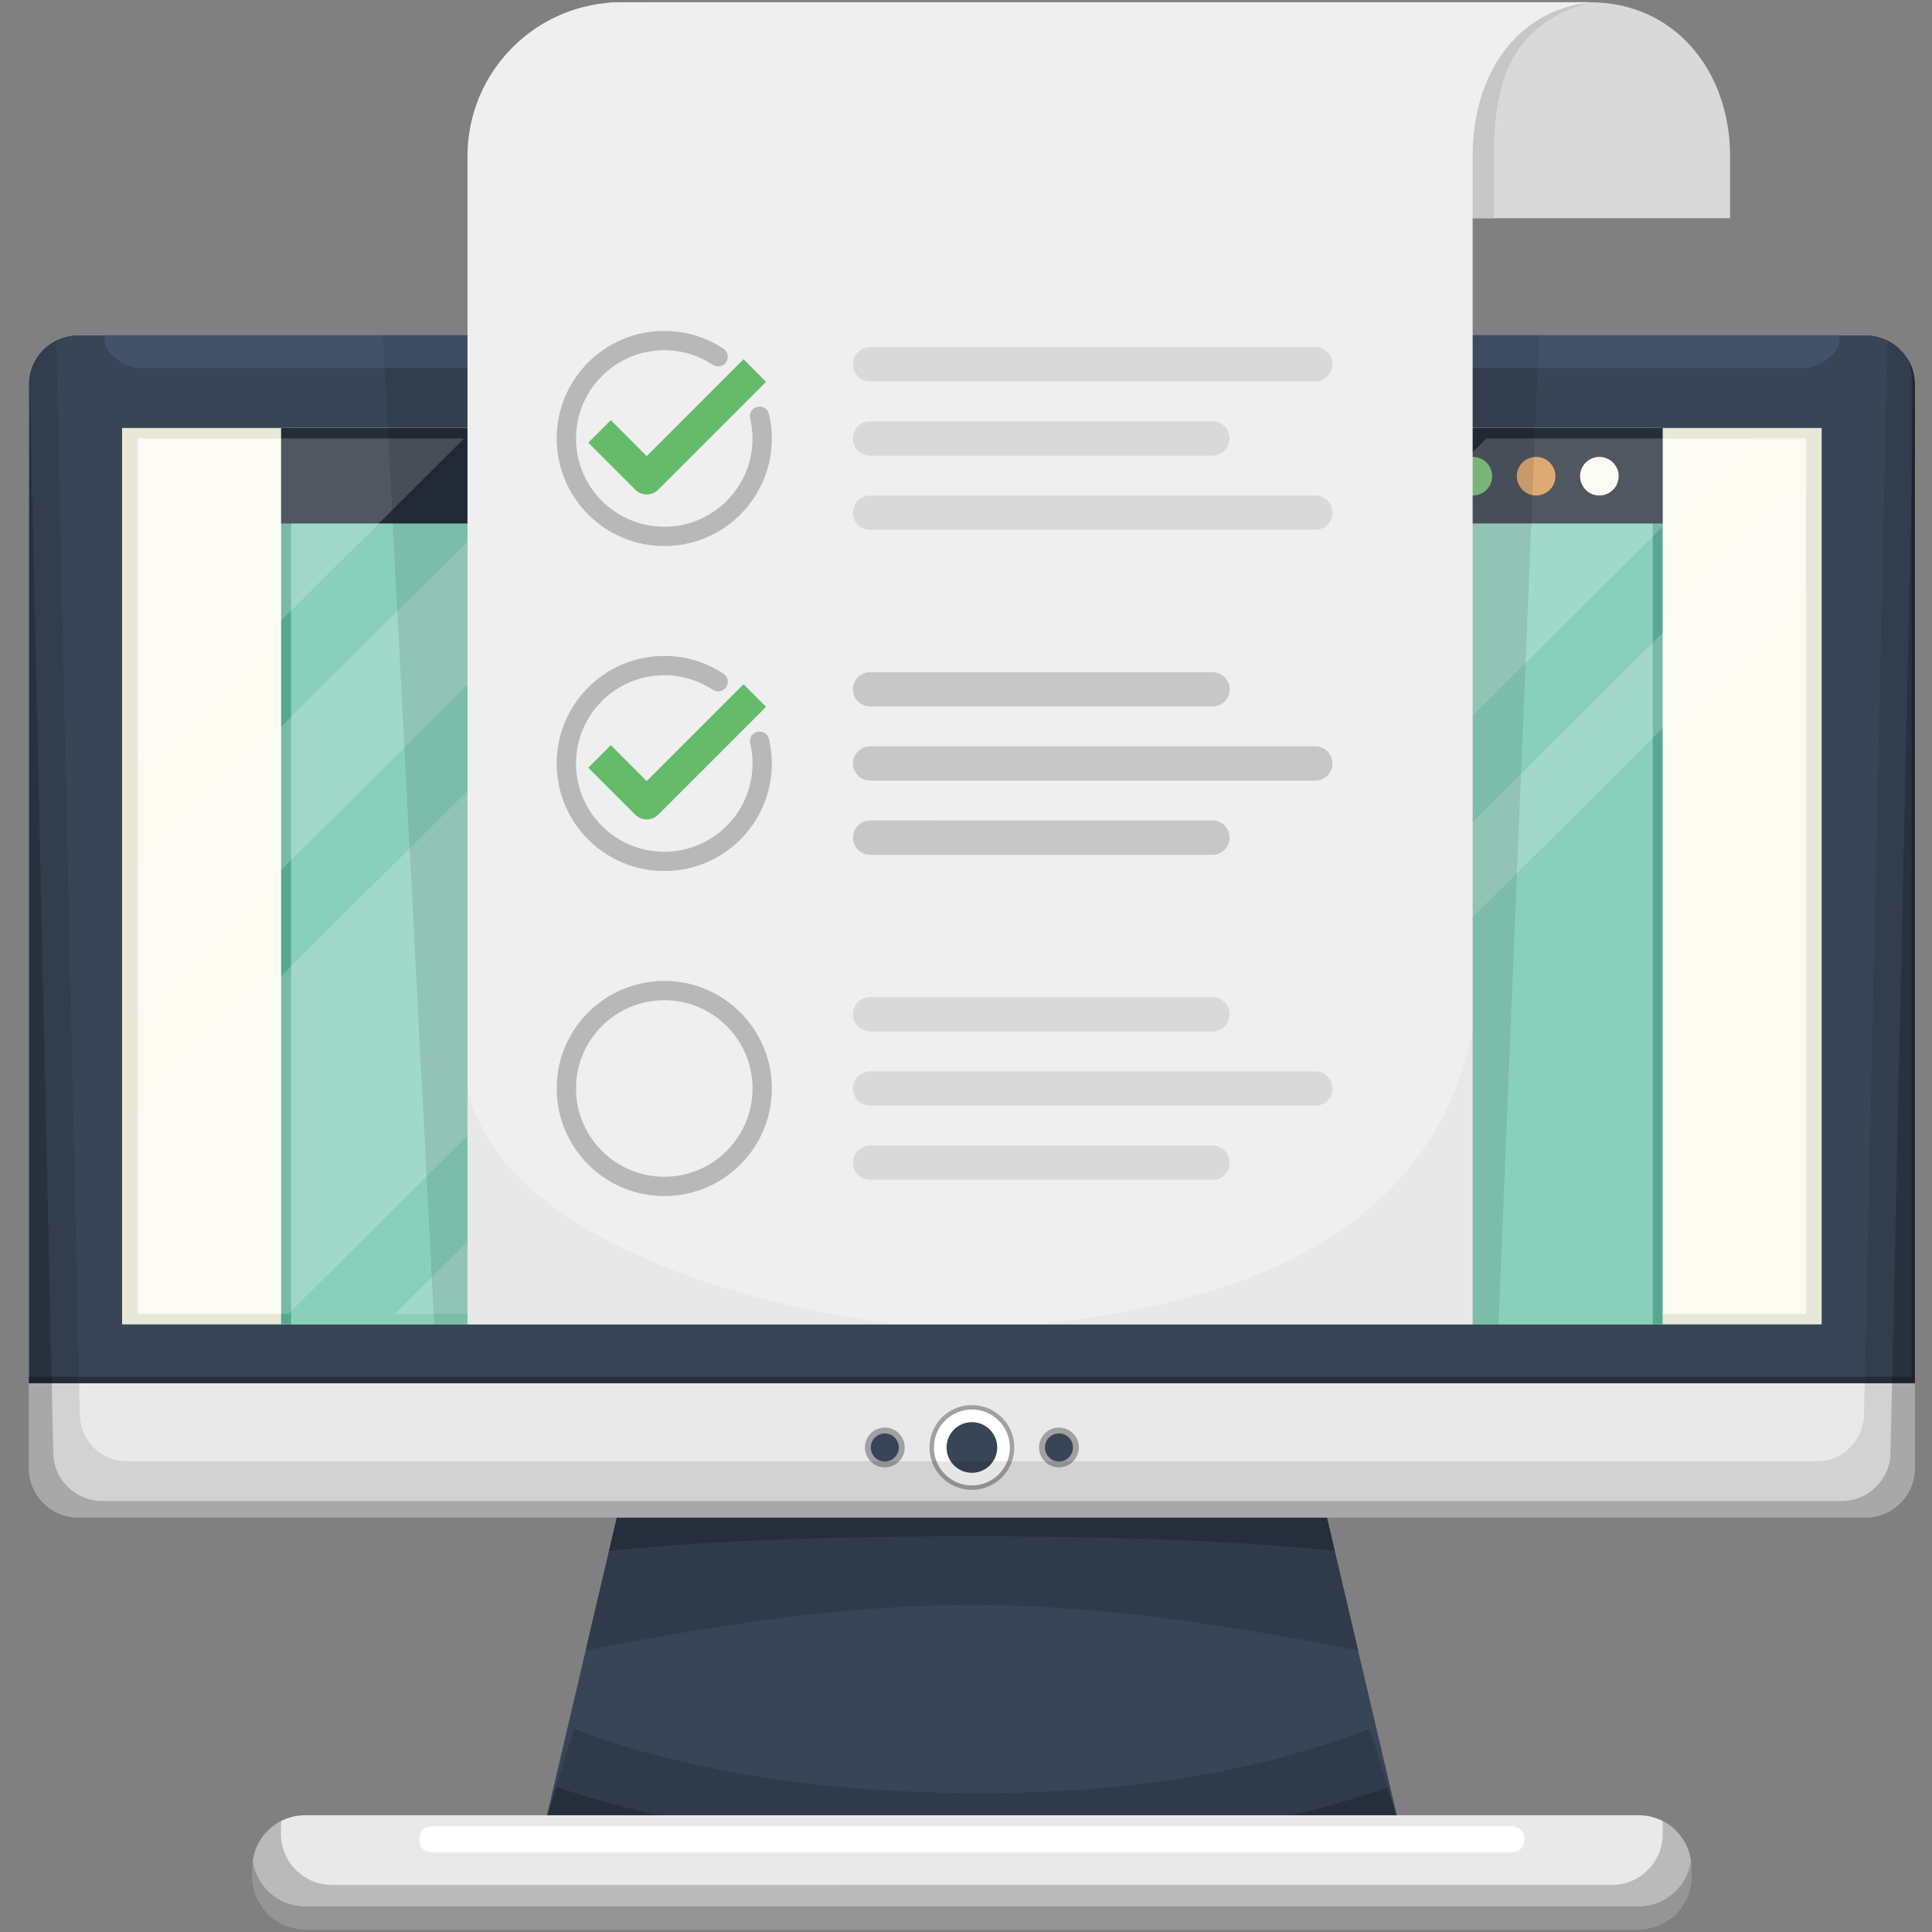
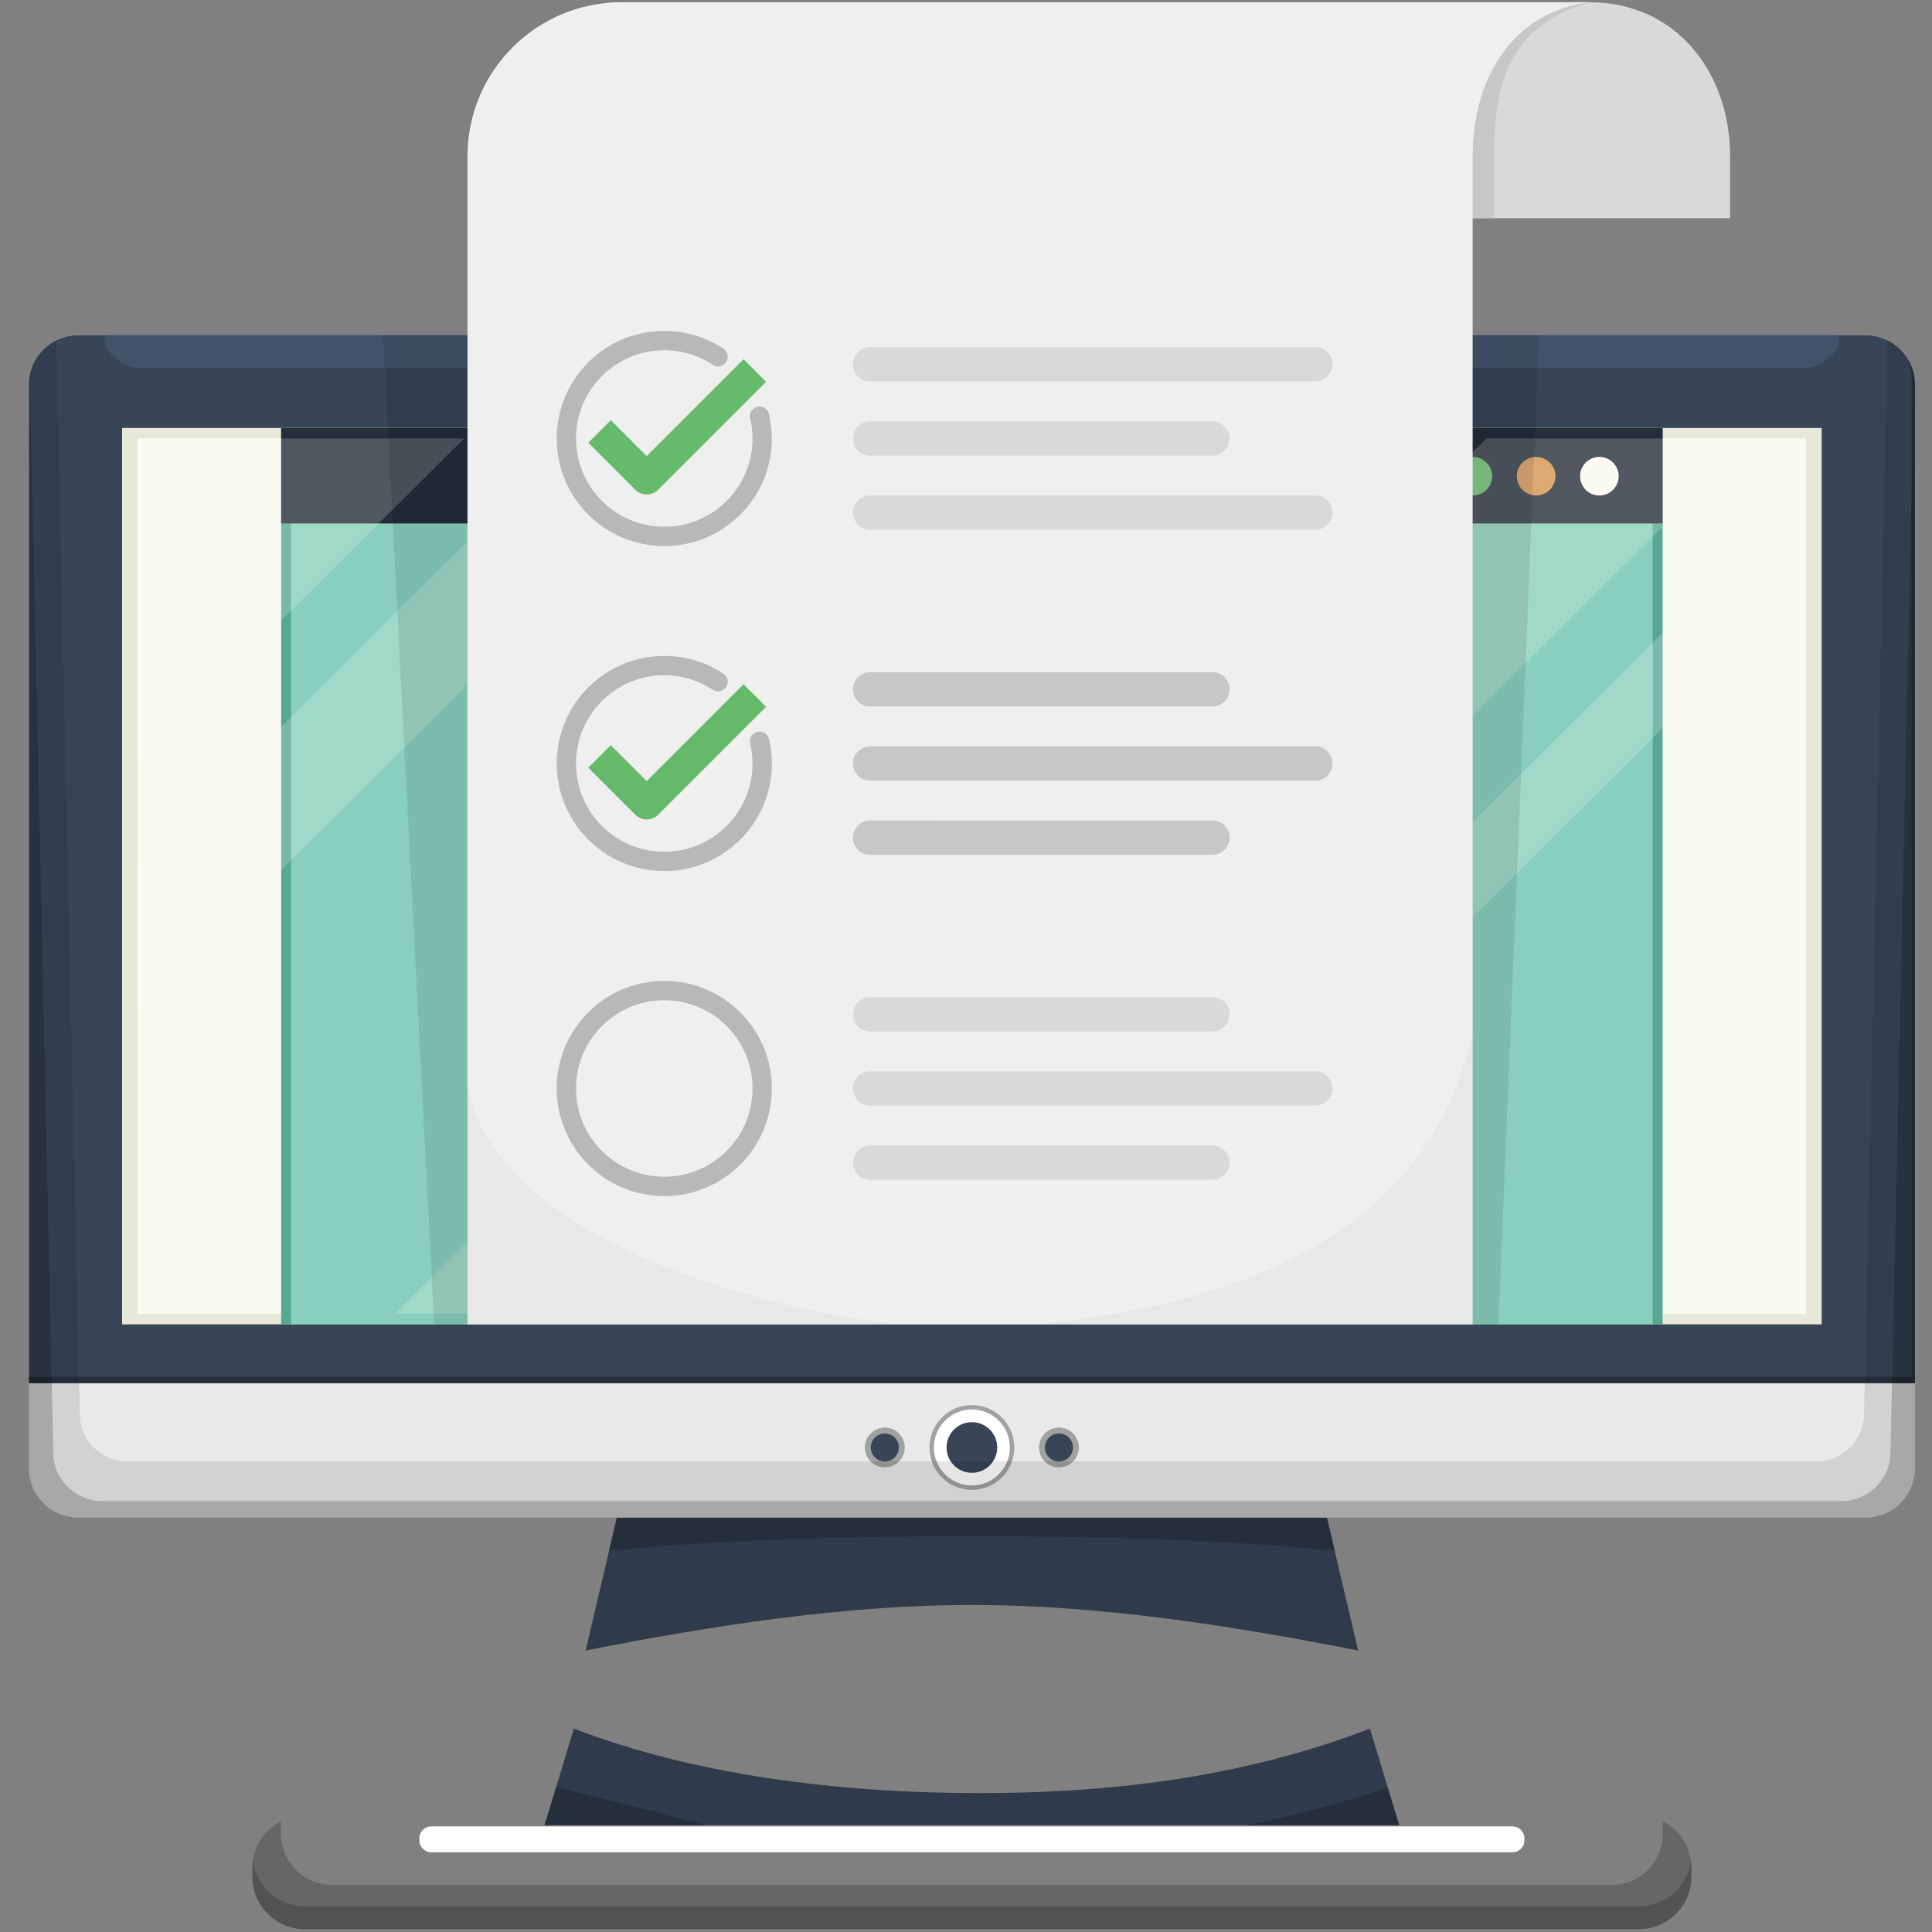
<svg xmlns="http://www.w3.org/2000/svg" version="1.1" id="OBJECTS" x="0px" y="0px" width="100px" height="100px" viewBox="0 0 100 100" enable-background="new 0 0 100 100" xml:space="preserve">
  <rect x="0" y="0" width="100" height="100" fill="#808080" stroke="none" />
  <g>
    <g>
-       <polygon fill="#374557" points="72.418,94.467 28.192,94.467 31.93,78.547 68.679,78.547   " />
      <path fill="#2F3B4A" d="M50.305,83.072c6.522,0,13.394,1.053,19.991,2.359l-1.617-6.885H31.93l-1.617,6.885    C36.911,84.125,43.783,83.072,50.305,83.072z" />
      <path fill="#252F3B" d="M50.305,79.517c6.733,0,13.102,0.183,18.779,0.751l-0.404-1.721H31.93l-0.404,1.721    C37.202,79.7,43.572,79.517,50.305,79.517z" />
      <path fill="#2F3B4A" d="M50.689,92.81c-7.406,0-14.787-0.957-20.988-3.337l-1.509,4.994h44.226l-1.509-4.994    C64.707,91.853,58.095,92.81,50.689,92.81z" />
      <g>
-         <path fill="#252F3B" d="M28.788,92.493l-0.596,1.974h8.368C33.885,93.975,31.281,93.323,28.788,92.493z" />
+         <path fill="#252F3B" d="M28.788,92.493l-0.596,1.974h8.368z" />
        <path fill="#252F3B" d="M72.418,94.467l-0.589-1.948c-2.383,0.818-4.821,1.461-7.325,1.948H72.418z" />
      </g>
-       <path fill="#E9E9E9" d="M87.548,97.129c0,1.507-1.222,2.729-2.729,2.729H15.79c-1.507,0-2.729-1.222-2.729-2.729v-0.442    c0-1.508,1.222-2.729,2.729-2.729h69.029c1.507,0,2.729,1.222,2.729,2.729V97.129z" />
      <path fill="#FFFFFF" d="M78.904,95.254c0,0.343-0.278,0.62-0.62,0.62H22.325c-0.342,0-0.62-0.277-0.62-0.62v-0.1    c0-0.343,0.278-0.62,0.62-0.62h55.959c0.342,0,0.62,0.277,0.62,0.62V95.254z" />
      <path opacity="0.2" d="M86.051,94.253c0.008,0.082,0.012,0.164,0.012,0.248v0.427c0,1.456-1.18,2.636-2.636,2.636H17.182    c-1.456,0-2.636-1.181-2.636-2.636v-0.427c0-0.084,0.005-0.166,0.013-0.248c-0.888,0.45-1.498,1.37-1.498,2.433v0.442    c0,1.507,1.222,2.729,2.729,2.729h69.029c1.507,0,2.729-1.222,2.729-2.729v-0.442C87.548,95.623,86.939,94.704,86.051,94.253z" />
      <path opacity="0.2" d="M84.819,98.676H15.79c-1.385,0-2.526-1.032-2.703-2.369c-0.017,0.124-0.027,0.25-0.027,0.379v0.442    c0,1.507,1.222,2.729,2.729,2.729h69.029c1.507,0,2.729-1.222,2.729-2.729v-0.442c0-0.129-0.009-0.255-0.026-0.379    C87.345,97.644,86.204,98.676,84.819,98.676z" />
      <path fill="#E9E9E9" d="M99.113,75.997c0,1.408-1.141,2.55-2.55,2.55H4.047c-1.408,0-2.55-1.142-2.55-2.55V19.898    c0-1.408,1.142-2.55,2.55-2.55h92.516c1.408,0,2.55,1.142,2.55,2.55V75.997z" />
      <circle fill="#A1A1A1" cx="50.305" cy="74.921" r="2.195" />
      <circle fill="#FFFFFF" cx="50.305" cy="74.921" r="1.966" />
      <circle fill="#374557" cx="50.305" cy="74.921" r="1.311" />
      <g>
        <circle fill="#A1A1A1" cx="45.798" cy="74.921" r="1.031" />
        <circle fill="#374557" cx="45.798" cy="74.921" r="0.726" />
        <circle fill="#A1A1A1" cx="54.811" cy="74.921" r="1.031" />
        <circle fill="#374557" cx="54.812" cy="74.921" r="0.726" />
      </g>
      <path fill="#374557" d="M96.563,17.348H4.047c-1.408,0-2.55,1.142-2.55,2.55v51.694h97.616V19.898    C99.113,18.489,97.971,17.348,96.563,17.348z" />
      <path fill="#425369" d="M7.175,19.057h86.259c0.491,0,1.771-0.646,1.771-1.443c0-0.091-0.018-0.18-0.049-0.267H5.453    c-0.03,0.087-0.049,0.175-0.049,0.267C5.404,18.411,6.684,19.057,7.175,19.057z" />
      <path fill="#27313D" d="M98.762,18.612c0.119,0.295,0.186,0.616,0.186,0.954v51.694H1.497v0.332h97.616V19.898    C99.113,19.428,98.984,18.99,98.762,18.612z" />
      <rect x="6.32" y="22.152" fill="#E8E8D8" width="87.969" height="46.398" />
      <rect x="7.129" y="22.696" fill="#FAFAF0" width="86.351" height="45.311" />
      <rect x="14.552" y="22.152" fill="#56A891" width="71.505" height="46.398" />
      <rect x="15.065" y="22.152" fill="#89D0BC" width="70.48" height="46.398" />
      <rect x="14.552" y="22.152" fill="#242D38" width="71.505" height="4.943" />
      <path opacity="0.1" d="M97.693,17.614l-1.212,55.54c0,1.369-1.08,2.478-2.412,2.478H6.541c-1.332,0-2.412-1.11-2.412-2.478    l-1.212-55.54c-0.841,0.417-1.42,1.281-1.42,2.283v56.099c0,1.408,1.142,2.55,2.55,2.55h92.516c1.408,0,2.55-1.142,2.55-2.55    V19.898C99.113,18.896,98.533,18.031,97.693,17.614z" />
      <path opacity="0.2" d="M97.693,17.614c0.831,0.422,1.391,1.298,1.369,2.311l-1.211,55.318c-0.03,1.353-1.164,2.45-2.535,2.45    H5.293c-1.37,0-2.505-1.096-2.535-2.45L1.547,19.926c-0.022-1.014,0.538-1.889,1.369-2.311c-0.841,0.417-1.42,1.281-1.42,2.283    v56.099c0,1.408,1.142,2.55,2.55,2.55h92.516c1.408,0,2.55-1.142,2.55-2.55V19.898C99.113,18.896,98.533,18.031,97.693,17.614z" />
      <g>
        <circle fill="#FAFAF0" cx="82.783" cy="24.648" r="0.999" />
        <circle fill="#D69551" cx="79.51" cy="24.648" r="0.999" />
        <circle fill="#65BB69" cx="76.236" cy="24.648" r="0.999" />
      </g>
      <g opacity="0.2">
        <path fill="#FFFFFF" d="M7.129,22.696v16.807C12.76,33.9,18.392,28.298,24.023,22.696H7.129z" />
        <path fill="#FFFFFF" d="M37.003,22.696h-7.451c-7.474,7.436-14.948,14.872-22.422,22.307v7.413     c3.439-3.422,6.879-6.844,10.318-10.265L37.003,22.696z" />
-         <polygon fill="#FFFFFF" points="42.532,22.696 7.129,57.917 7.129,68.007 14.917,68.007 60.461,22.696    " />
        <path fill="#FFFFFF" d="M71.409,22.696h-5.418c-6.003,5.972-12.006,11.944-18.009,17.916L20.446,68.007h5.418     c5.572-5.543,11.144-11.087,16.716-16.63L71.409,22.696z" />
        <path fill="#FFFFFF" d="M90.645,22.696H76.938L31.393,68.007H45.1c5.282-5.255,10.565-10.51,15.847-15.765L90.645,22.696z" />
        <path fill="#FFFFFF" d="M84.39,34.419L50.629,68.007h4.949l7.198-7.161C73.011,50.663,83.245,40.481,93.48,30.299v-4.923     C90.45,28.39,87.42,31.404,84.39,34.419z" />
      </g>
      <g>
        <path fill="#D9D9D9" d="M37.522,8.083v3.211h52.027V8.083c0-4.399-2.854-7.966-7.253-7.966H31.446     C35.4,0.585,37.522,4.003,37.522,8.083z" />
        <path fill="#C7C7C7" d="M37.522,8.083v3.211h39.806V8.083c0-3.998,0.925-6.797,4.967-7.966c-0.235-0.021-0.472,0-0.713,0H33.727     c-0.508,0-1.004,0.05-1.486,0.141C35.683,1.063,37.522,4.286,37.522,8.083z" />
        <polygon opacity="0.1" points="19.824,17.348 22.475,68.55 77.561,68.55 79.658,17.348    " />
        <path fill="#EFEFEF" d="M82.299,0.117L82.299,0.117H32.163c-4.399,0-7.966,3.566-7.966,7.966V68.55h52.027V8.083     C76.223,4.003,78.346,0.585,82.299,0.117z" />
        <g opacity="0.03">
          <path d="M24.197,56.34V68.55h22.22C39.209,67.706,26.002,64.26,24.197,56.34z" />
          <path d="M53.781,68.55h22.442V53.389C73.713,65.567,60.917,67.714,53.781,68.55z" />
        </g>
        <circle fill="none" stroke="#B8B8B8" stroke-linecap="round" stroke-linejoin="round" stroke-miterlimit="10" cx="34.383" cy="56.34" r="5.068" />
        <g>
          <g>
            <path fill="#D9D9D9" d="M45.037,19.745H68.08c0.491,0,0.888-0.398,0.888-0.888c0-0.49-0.398-0.888-0.888-0.888H45.037       c-0.491,0-0.888,0.398-0.888,0.888C44.149,19.348,44.546,19.745,45.037,19.745z" />
            <path fill="#D9D9D9" d="M68.08,25.646H45.037c-0.491,0-0.888,0.398-0.888,0.888c0,0.49,0.398,0.888,0.888,0.888H68.08       c0.491,0,0.888-0.398,0.888-0.888C68.968,26.044,68.57,25.646,68.08,25.646z" />
            <path fill="#D9D9D9" d="M45.037,23.584h17.719c0.491,0,0.888-0.398,0.888-0.888c0-0.49-0.398-0.888-0.888-0.888H45.037       c-0.491,0-0.888,0.398-0.888,0.888C44.149,23.186,44.546,23.584,45.037,23.584z" />
          </g>
          <g>
            <path fill="#C7C7C7" d="M68.08,38.63H45.037c-0.491,0-0.888,0.398-0.888,0.888s0.398,0.888,0.888,0.888H68.08       c0.491,0,0.888-0.398,0.888-0.888S68.57,38.63,68.08,38.63z" />
            <path fill="#C7C7C7" d="M45.037,44.244h17.719c0.491,0,0.888-0.398,0.888-0.888c0-0.49-0.398-0.888-0.888-0.888H45.037       c-0.491,0-0.888,0.398-0.888,0.888C44.149,43.847,44.546,44.244,45.037,44.244z" />
            <path fill="#C7C7C7" d="M45.037,36.567h17.719c0.491,0,0.888-0.398,0.888-0.888c0-0.49-0.398-0.888-0.888-0.888H45.037       c-0.491,0-0.888,0.398-0.888,0.888C44.149,36.17,44.546,36.567,45.037,36.567z" />
          </g>
          <g>
            <path fill="#D9D9D9" d="M68.08,55.452H45.037c-0.491,0-0.888,0.398-0.888,0.888c0,0.49,0.398,0.888,0.888,0.888H68.08       c0.491,0,0.888-0.398,0.888-0.888C68.968,55.849,68.57,55.452,68.08,55.452z" />
            <path fill="#D9D9D9" d="M45.037,61.066h17.719c0.491,0,0.888-0.398,0.888-0.888c0-0.49-0.398-0.888-0.888-0.888H45.037       c-0.491,0-0.888,0.398-0.888,0.888C44.149,60.669,44.546,61.066,45.037,61.066z" />
            <path fill="#D9D9D9" d="M45.037,53.389h17.719c0.491,0,0.888-0.398,0.888-0.888c0-0.49-0.398-0.888-0.888-0.888H45.037       c-0.491,0-0.888,0.398-0.888,0.888C44.149,52.991,44.546,53.389,45.037,53.389z" />
          </g>
        </g>
        <g>
          <path fill="#65BB69" d="M38.484,18.595l-5.011,5.012l-1.858-1.859l-1.166,1.167l2.435,2.434      c0.162,0.163,0.376,0.243,0.589,0.242c0.213,0.002,0.427-0.078,0.59-0.241l5.589-5.588L38.484,18.595z" />
          <path fill="none" stroke="#B8B8B8" stroke-linecap="round" stroke-linejoin="round" stroke-miterlimit="10" d="M37.169,18.465      c-0.8-0.528-1.756-0.837-2.786-0.837c-2.799,0-5.068,2.269-5.068,5.068c0,2.8,2.269,5.068,5.068,5.068      c2.799,0,5.068-2.269,5.068-5.068c0-0.397-0.05-0.781-0.136-1.152" />
        </g>
        <g>
          <path fill="#65BB69" d="M38.484,35.417l-5.011,5.012l-1.858-1.859l-1.166,1.167l2.435,2.434      c0.162,0.163,0.376,0.243,0.589,0.242c0.213,0.002,0.427-0.078,0.59-0.241l5.589-5.588L38.484,35.417z" />
          <path fill="none" stroke="#B8B8B8" stroke-linecap="round" stroke-linejoin="round" stroke-miterlimit="10" d="M37.169,35.287      c-0.8-0.528-1.756-0.837-2.786-0.837c-2.799,0-5.068,2.269-5.068,5.068c0,2.8,2.269,5.068,5.068,5.068      c2.799,0,5.068-2.269,5.068-5.068c0-0.397-0.05-0.781-0.136-1.152" />
        </g>
      </g>
    </g>
  </g>
</svg>